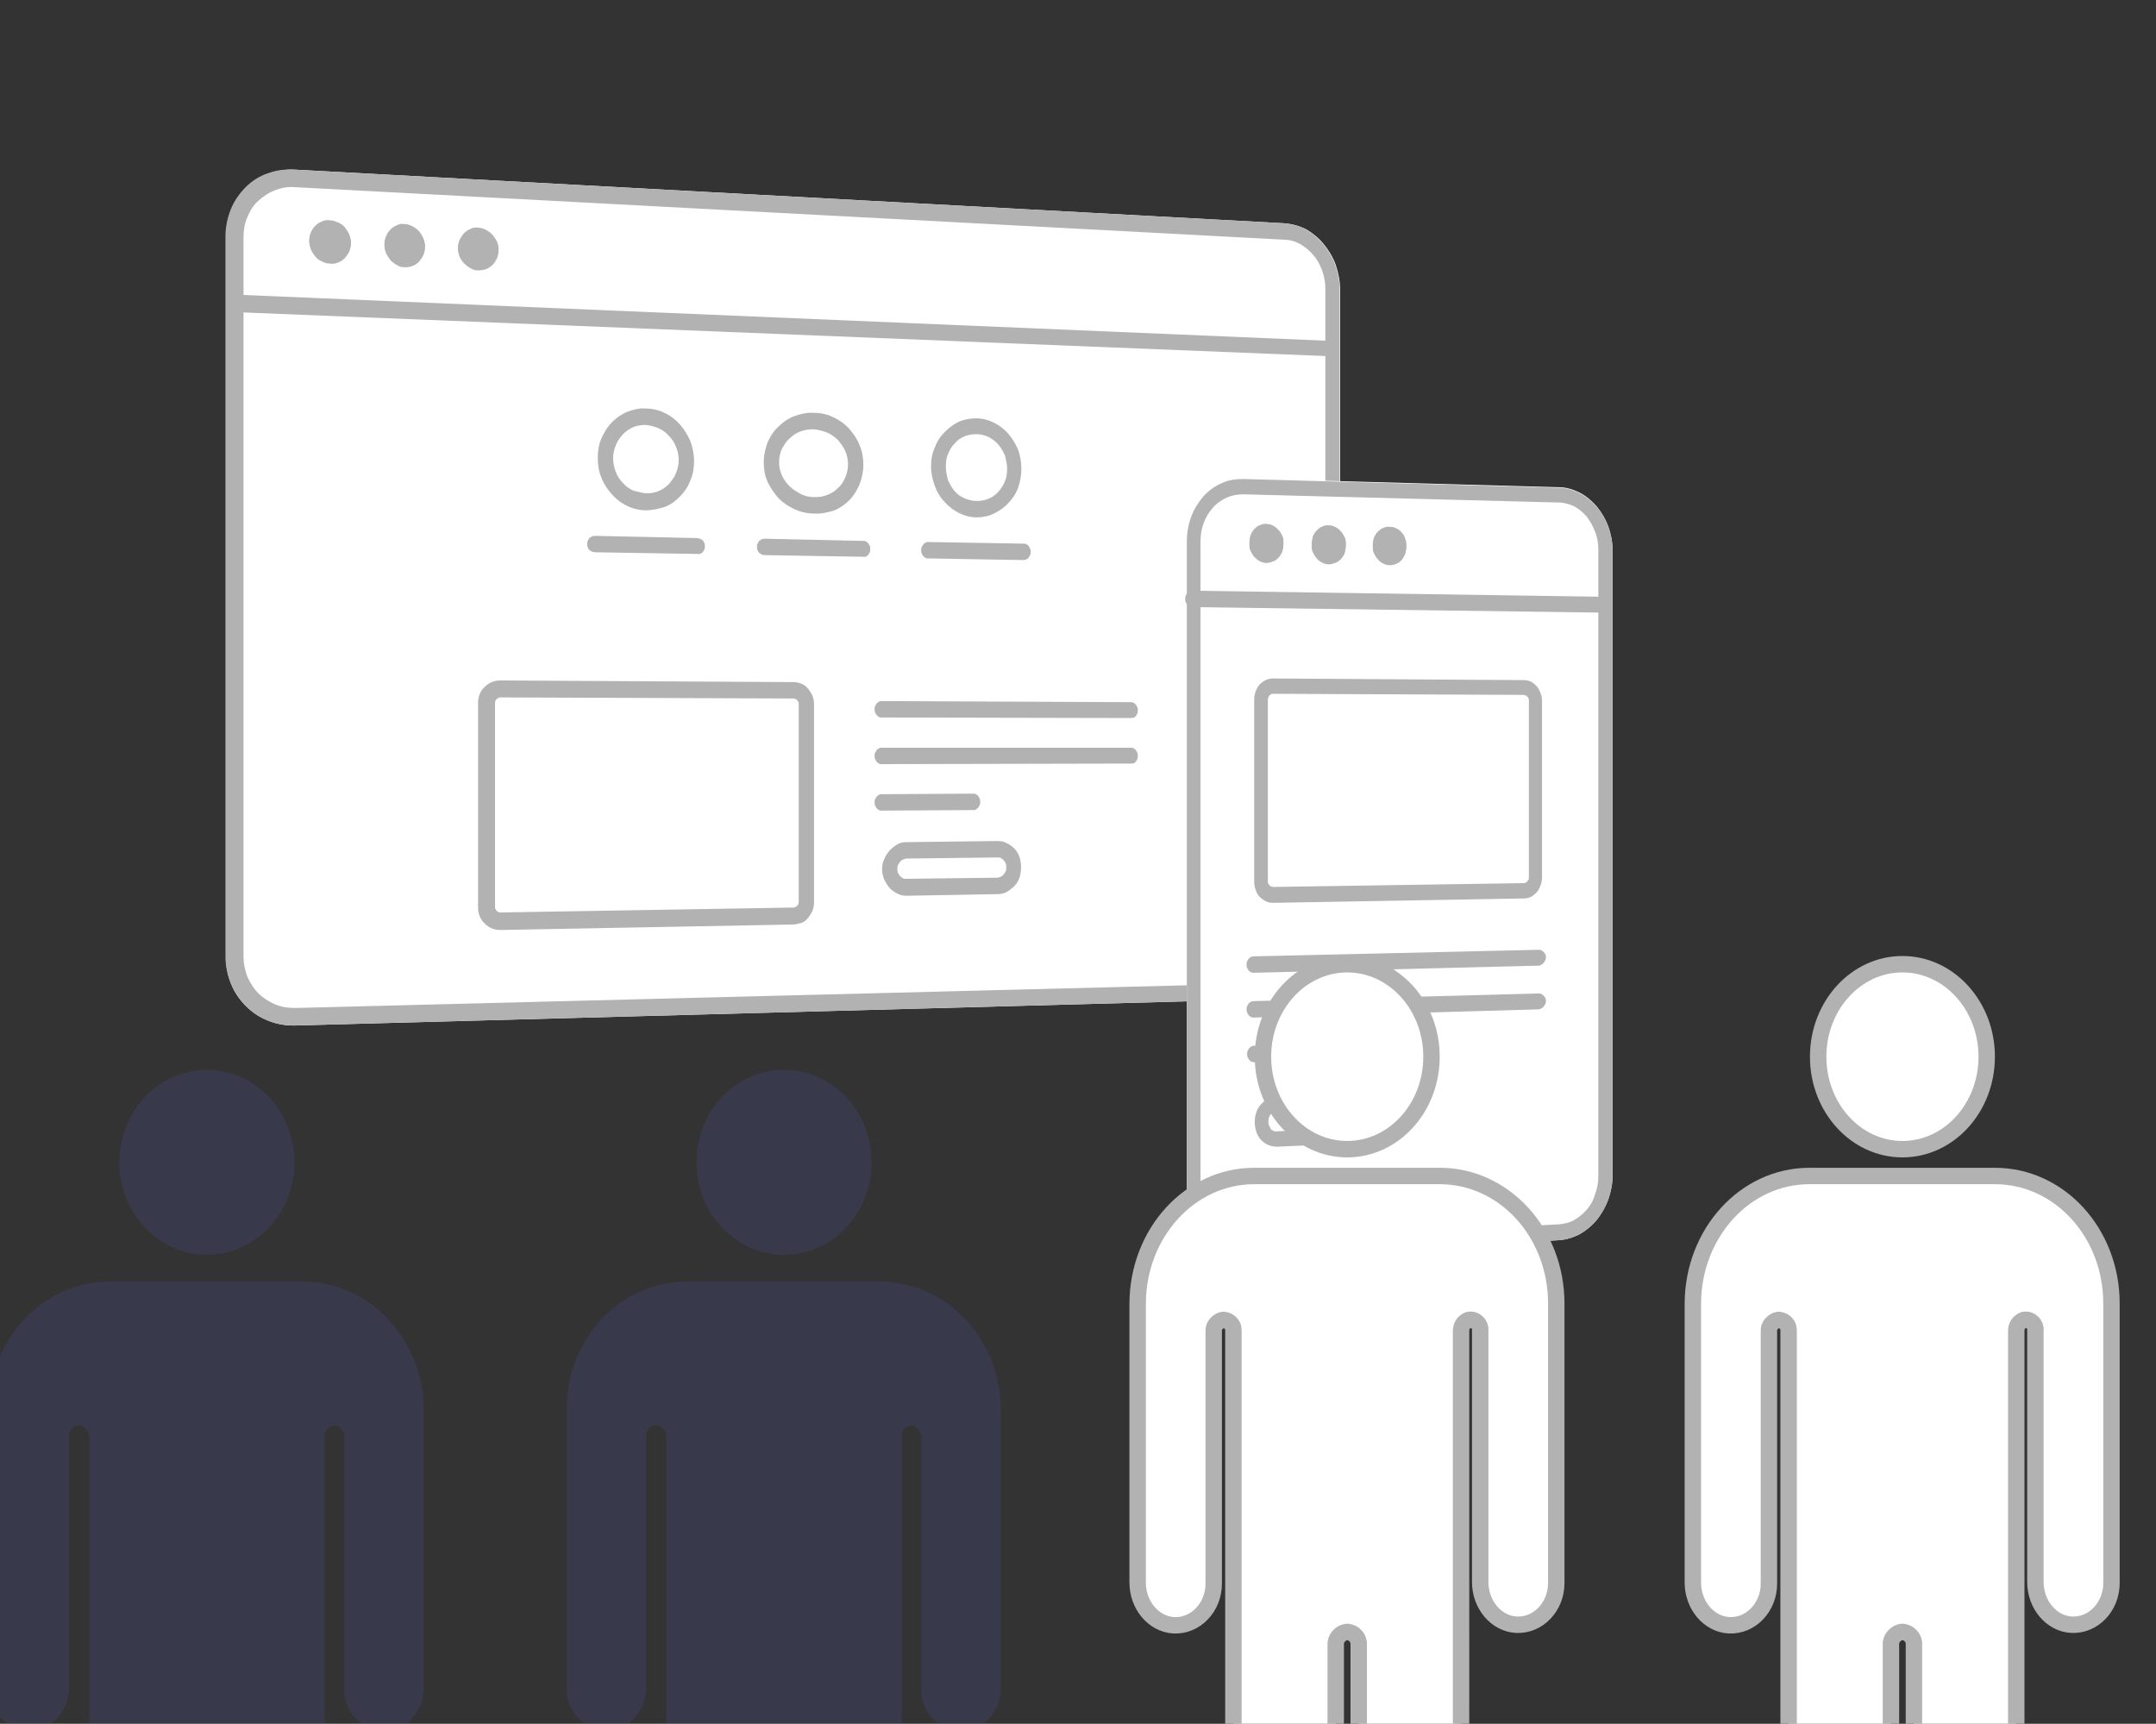
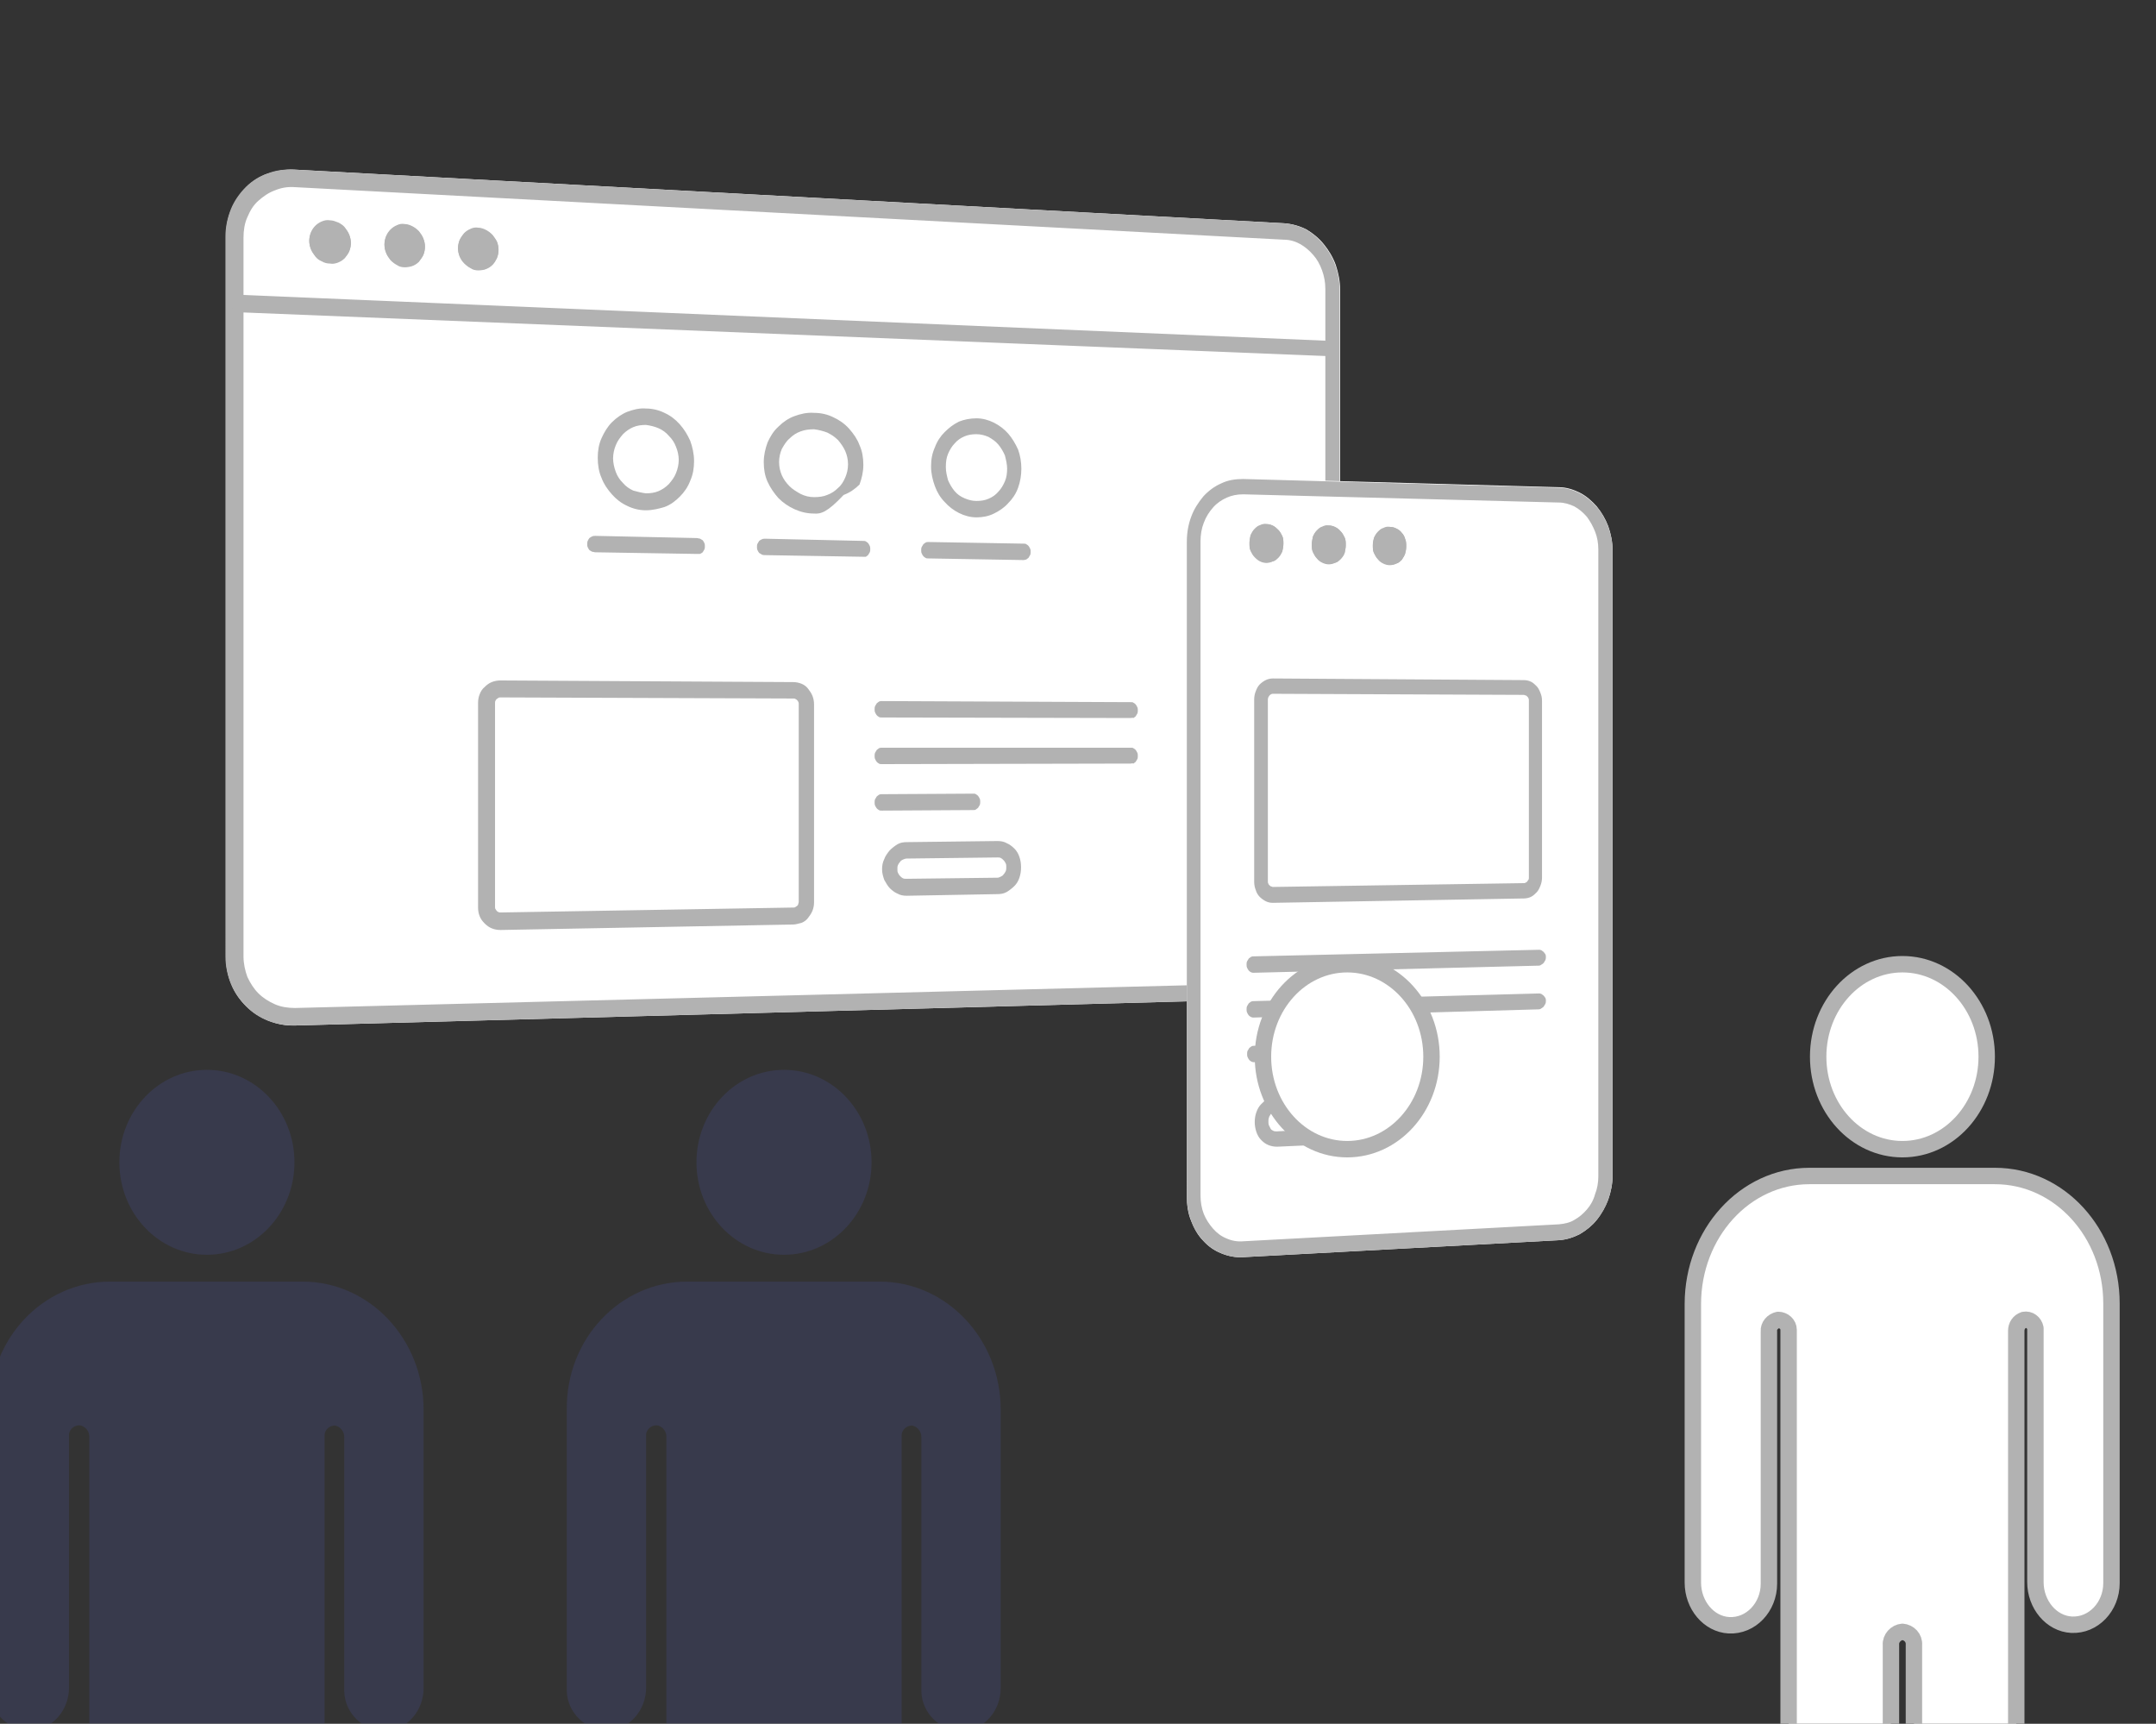
<svg xmlns="http://www.w3.org/2000/svg" xmlns:xlink="http://www.w3.org/1999/xlink" version="1.1" id="圖層_1" x="0px" y="0px" viewBox="0 0 394 315" style="enable-background:new 0 0 394 315;" xml:space="preserve">
  <rect x="0" y="0" width="394" height="315" fill="#333333" stroke="none" />
  <style type="text/css">
	.st0{opacity:0.18;clip-path:url(#SVGID_2_);}
	.st1{fill:#5058BB;}
	.st2{clip-path:url(#SVGID_2_);}
	.st3{fill:#FFFFFF;}
	.st4{fill:#B2B2B2;}
	.st5{fill:none;}
	.st6{fill:#FFFFFF;stroke:#B2B2B2;stroke-width:3;stroke-linecap:round;stroke-linejoin:round;}
</style>
  <g>
    <defs>
      <rect id="SVGID_1_" width="394" height="315" />
    </defs>
    <clipPath id="SVGID_2_">
      <use xlink:href="#SVGID_1_" style="overflow:visible;" />
    </clipPath>
    <g class="st0">
      <g id="Group_9124" transform="translate(105.312)">
        <path id="Path_28079" class="st1" d="M-85.2,234.2h35.2c12.2,0,22.1,10.5,22.1,23.4v50.9c0,4.1-3,7.6-6.9,7.8     c-4.1,0.1-7.5-3.2-7.6-7.2c0-0.1,0-0.2,0-0.4v-46.1c0-1-0.7-1.9-1.7-2.1c-1,0-1.9,0.8-1.9,1.8c0,0,0,0.1,0,0.1v135.8     c0.1,4.1-3.1,7.5-7.2,7.6h-4.9c-4.1-0.1-7.3-3.5-7.2-7.6v-78.3c0-1.3-1-2.3-2.2-2.4l0,0c-1.3,0-2.3,1.1-2.2,2.4v78.3     c0.1,4.1-3.1,7.5-7.2,7.6h-4.9c-4.1-0.1-7.3-3.5-7.2-7.6V262.5c0-0.9-0.6-1.7-1.5-2c-1-0.2-2,0.5-2.2,1.5c0,0.1,0,0.3,0,0.4v46     c0,4.1-3,7.6-6.9,7.8c-4.1,0.1-7.5-3.2-7.6-7.2c0-0.1,0-0.2,0-0.4v-51.1C-107.3,244.6-97.4,234.2-85.2,234.2z" />
        <ellipse id="Ellipse_893" class="st1" cx="-67.5" cy="212.4" rx="16" ry="16.9" />
      </g>
      <g id="Group_9125">
-         <path id="Path_28080" class="st1" d="M-85.2,234.2h35.2c12.2,0,22.1,10.5,22.1,23.4v50.9c0,4.1-3,7.6-6.9,7.8     c-4.1,0.1-7.5-3.2-7.6-7.2c0-0.1,0-0.2,0-0.4v-46.1c0-1-0.7-1.9-1.7-2.1c-1,0-1.9,0.8-1.9,1.8c0,0,0,0.1,0,0.1v135.8     c0.1,4.1-3.1,7.5-7.2,7.6h-4.9c-4.1-0.1-7.3-3.5-7.2-7.6v-78.3c0-1.3-1-2.3-2.2-2.4l0,0c-1.3,0-2.3,1.1-2.2,2.4v78.3     c0.1,4.1-3.1,7.5-7.2,7.6h-4.9c-4.1-0.1-7.3-3.5-7.2-7.6V262.5c0-0.9-0.6-1.7-1.5-2c-1-0.2-2,0.5-2.2,1.5c0,0.1,0,0.3,0,0.4v46     c0,4.1-3,7.6-6.9,7.8c-4.1,0.1-7.5-3.2-7.6-7.2c0-0.1,0-0.2,0-0.4v-51.1C-107.3,244.6-97.4,234.2-85.2,234.2z" />
        <ellipse id="Ellipse_894" class="st1" cx="-67.5" cy="212.4" rx="16" ry="16.9" />
      </g>
      <g id="Group_9126" transform="translate(210.775)">
        <path id="Path_28081" class="st1" d="M-85.2,234.2h35.2c12.2,0,22.1,10.5,22.1,23.4v50.9c0,4.1-3,7.6-6.9,7.8     c-4.1,0.1-7.5-3.2-7.6-7.2c0-0.1,0-0.2,0-0.4v-46.1c0-1-0.7-1.9-1.7-2.1c-1,0-1.9,0.8-1.9,1.8c0,0,0,0.1,0,0.1v135.8     c0.1,4.1-3.1,7.5-7.2,7.6h-4.9c-4.1-0.1-7.3-3.5-7.2-7.6v-78.3c0-1.3-1-2.3-2.2-2.4l0,0c-1.3,0-2.3,1.1-2.2,2.4v78.3     c0.1,4.1-3.1,7.5-7.2,7.6h-4.9c-4.1-0.1-7.3-3.5-7.2-7.6V262.5c0-0.9-0.6-1.7-1.5-2c-1-0.2-2,0.5-2.2,1.5c0,0.1,0,0.3,0,0.4v46     c0,4.1-3,7.6-6.9,7.8c-4.1,0.1-7.5-3.2-7.6-7.2c0-0.1,0-0.2,0-0.4v-51.1C-107.3,244.6-97.4,234.2-85.2,234.2z" />
        <ellipse id="Ellipse_895" class="st1" cx="-67.5" cy="212.4" rx="16" ry="16.9" />
      </g>
    </g>
    <g id="Group_9054" transform="translate(0 0)" class="st2">
      <g id="Rectangle_6330">
        <path class="st3" d="M53.9,31l180.8,9.8c1.4,0.1,2.8,0.5,4,1.1c1.2,0.7,2.3,1.6,3.2,2.7c0.9,1.1,1.7,2.4,2.2,3.8     c0.5,1.5,0.8,3,0.8,4.5v117.8c0,1.5-0.3,3.1-0.8,4.5c-0.5,1.4-1.2,2.6-2.2,3.7c-0.9,1.1-2,1.9-3.2,2.6c-1.2,0.6-2.6,1-4,1     l-180.8,4.9c-3.3,0.1-6.5-1.2-8.9-3.5c-1.2-1.2-2.1-2.5-2.7-4c-0.7-1.6-1-3.3-1-5V43.2c0-1.7,0.3-3.4,1-5c0.6-1.5,1.6-2.8,2.7-4     c1.1-1.1,2.5-2,4-2.5C50.6,31.2,52.2,30.9,53.9,31z" />
        <path class="st4" d="M234.6,179.6c1.1,0,2.1-0.3,3-0.8c0.9-0.5,1.7-1.1,2.4-1.9c0.7-0.8,1.3-1.8,1.6-2.8c0.4-1,0.6-2.2,0.6-3.4     V52.8c0-1.2-0.2-2.3-0.6-3.4c-0.4-1.1-0.9-2-1.6-2.8c-0.7-0.8-1.5-1.5-2.4-2c-0.9-0.5-1.9-0.8-3-0.8L53.9,34.2     c-1.3-0.1-2.5,0.1-3.7,0.6c-1.1,0.4-2.1,1.1-3,1.9c-0.9,0.8-1.5,1.8-2,3c-0.5,1.1-0.7,2.4-0.7,3.7v131.4c0,1.3,0.3,2.6,0.7,3.7     c0.5,1.1,1.2,2.2,2,3c0.9,0.9,1.9,1.5,3,2c1.1,0.5,2.4,0.7,3.7,0.7L234.6,179.6 M234.6,182.5l-180.8,4.9c-1.7,0-3.4-0.3-4.9-0.9     c-1.5-0.6-2.9-1.5-4-2.7c-1.1-1.1-2.1-2.5-2.7-4c-0.6-1.5-1-3.2-1-5V43.2c0-1.8,0.4-3.5,1-5c0.6-1.5,1.6-2.9,2.7-4     c1.1-1.1,2.5-2,4-2.5c1.5-0.6,3.2-0.8,4.9-0.7l180.8,9.8c1.4,0.1,2.8,0.5,4,1.1c1.2,0.7,2.3,1.6,3.2,2.7c0.9,1.1,1.7,2.4,2.2,3.8     c0.5,1.4,0.8,2.9,0.8,4.5v117.8c0,1.6-0.3,3.1-0.8,4.5c-0.5,1.4-1.3,2.7-2.2,3.7c-0.9,1.1-2,1.9-3.2,2.6     C237.4,182.1,236.1,182.4,234.6,182.5z" />
      </g>
      <g id="Line_853" transform="translate(0.773 23.464)">
        <path class="st5" d="M42.9,32l198.7,8.2" />
        <path class="st4" d="M241.6,41.6l-198.7-8c-0.2,0-0.4-0.1-0.6-0.2c-0.2-0.1-0.4-0.2-0.5-0.4c-0.1-0.2-0.3-0.3-0.3-0.5     c-0.1-0.2-0.1-0.4-0.1-0.6c0-0.2,0-0.4,0.1-0.6c0.1-0.2,0.2-0.4,0.3-0.5c0.1-0.1,0.3-0.3,0.5-0.3c0.2-0.1,0.4-0.1,0.6-0.1     l198.7,8.4c0.2,0,0.3,0.1,0.5,0.1c0.2,0.1,0.3,0.2,0.4,0.3c0.1,0.1,0.2,0.3,0.3,0.5c0.1,0.2,0.1,0.4,0.1,0.6s0,0.4-0.1,0.6     c-0.1,0.2-0.2,0.3-0.3,0.4c-0.1,0.1-0.3,0.2-0.4,0.3C241.9,41.6,241.7,41.6,241.6,41.6z" />
      </g>
      <g id="Group_9052" transform="translate(46.165 93.945)">
        <g id="Rectangle_6331">
          <path class="st5" d="M45.3,30.3l53.5,0.3c0.5,0,1,0.1,1.5,0.3c0.5,0.2,0.9,0.5,1.2,0.9c0.3,0.4,0.6,0.8,0.8,1.3      c0.2,0.5,0.3,1,0.3,1.6v36.1c0,0.5-0.1,1.1-0.3,1.6c-0.2,0.5-0.5,0.9-0.8,1.3c-0.3,0.4-0.7,0.7-1.2,0.9c-0.5,0.2-1,0.3-1.5,0.3      l-53.5,1c-0.5,0-1.1-0.1-1.6-0.3c-0.5-0.2-0.9-0.5-1.3-0.9c-0.4-0.4-0.7-0.8-0.9-1.3c-0.2-0.5-0.3-1.1-0.3-1.6V34.5      c0-0.6,0.1-1.1,0.3-1.6c0.2-0.5,0.5-0.9,0.9-1.3c0.4-0.4,0.8-0.7,1.3-0.9C44.2,30.4,44.8,30.3,45.3,30.3z" />
          <path class="st4" d="M98.8,71.9c0.1,0,0.3,0,0.4-0.1c0.1-0.1,0.2-0.1,0.3-0.2c0.1-0.1,0.2-0.2,0.2-0.3c0-0.1,0.1-0.3,0.1-0.4      V34.7c0-0.1,0-0.3-0.1-0.4c0-0.1-0.1-0.2-0.2-0.3c-0.1-0.1-0.2-0.2-0.3-0.2c-0.1-0.1-0.2-0.1-0.4-0.1l-53.5-0.2      c-0.1,0-0.3,0-0.4,0.1c-0.1,0.1-0.2,0.1-0.3,0.2c-0.1,0.1-0.2,0.2-0.2,0.3c-0.1,0.1-0.1,0.3-0.1,0.4v37.3c0,0.1,0,0.3,0.1,0.4      c0.1,0.1,0.1,0.2,0.2,0.3c0.1,0.1,0.2,0.2,0.3,0.2c0.1,0.1,0.3,0.1,0.4,0.1L98.8,71.9 M98.8,75l-53.5,1c-0.6,0-1.1-0.1-1.6-0.3      c-0.5-0.2-0.9-0.5-1.3-0.9c-0.4-0.4-0.7-0.8-0.9-1.3c-0.2-0.5-0.3-1-0.3-1.6V34.5c0-0.6,0.1-1.1,0.3-1.6c0.2-0.5,0.5-1,0.9-1.3      c0.4-0.4,0.8-0.7,1.3-0.9c0.5-0.2,1-0.3,1.6-0.3l53.5,0.3c0.5,0,1,0.1,1.5,0.3c0.5,0.2,0.9,0.5,1.2,0.9c0.3,0.4,0.6,0.8,0.8,1.3      c0.2,0.5,0.3,1,0.3,1.6v36.1c0,0.6-0.1,1.1-0.3,1.6c-0.2,0.5-0.5,0.9-0.8,1.3c-0.3,0.4-0.7,0.7-1.2,0.9      C99.8,74.8,99.3,75,98.8,75z" />
        </g>
        <g id="Rectangle_6333" transform="translate(73.729 29.445)">
          <path class="st5" d="M45.8,30.5l16.6-0.2c0.6,0,1.2,0.1,1.7,0.4c0.5,0.2,1,0.6,1.4,1c0.4,0.4,0.7,1,0.9,1.5      c0.2,0.6,0.3,1.2,0.3,1.9c0,0.6-0.1,1.3-0.3,1.9c-0.2,0.6-0.5,1.1-0.9,1.5c-0.4,0.4-0.9,0.8-1.4,1.1C63.6,39.9,63,40,62.4,40      l-16.6,0.3c-0.6,0-1.2-0.1-1.7-0.4c-0.5-0.2-1-0.6-1.4-1c-0.4-0.4-0.7-1-1-1.5c-0.2-0.6-0.4-1.2-0.4-1.9c0-0.6,0.1-1.3,0.4-1.9      c0.2-0.6,0.5-1.1,1-1.6c0.4-0.4,0.9-0.8,1.4-1.1C44.6,30.7,45.2,30.5,45.8,30.5z" />
          <path class="st4" d="M62.4,37c0.2,0,0.4-0.1,0.6-0.2c0.2-0.1,0.4-0.2,0.5-0.4c0.2-0.2,0.3-0.4,0.4-0.6c0.1-0.2,0.1-0.5,0.1-0.7      c0-0.3,0-0.5-0.1-0.7c-0.1-0.2-0.2-0.4-0.4-0.6c-0.2-0.2-0.3-0.3-0.5-0.4c-0.2-0.1-0.4-0.1-0.6-0.1l-16.6,0.2      c-0.2,0-0.5,0.1-0.7,0.2c-0.2,0.1-0.4,0.2-0.5,0.4c-0.2,0.2-0.3,0.4-0.4,0.6c-0.1,0.2-0.1,0.5-0.1,0.7c0,0.3,0,0.5,0.1,0.7      c0.1,0.2,0.2,0.4,0.4,0.6c0.2,0.2,0.3,0.3,0.5,0.4c0.2,0.1,0.4,0.1,0.7,0.1L62.4,37 M62.4,40l-16.6,0.3c-0.6,0-1.2-0.1-1.7-0.4      c-0.5-0.2-1-0.6-1.4-1c-0.4-0.4-0.7-1-1-1.5c-0.2-0.6-0.4-1.2-0.4-1.9c0-0.7,0.1-1.3,0.4-1.9c0.2-0.6,0.6-1.1,1-1.6      c0.4-0.4,0.9-0.8,1.4-1.1c0.5-0.3,1.1-0.4,1.7-0.4l16.6-0.2c0.6,0,1.2,0.1,1.7,0.4c0.5,0.2,1,0.6,1.4,1c0.4,0.4,0.7,0.9,0.9,1.5      c0.2,0.6,0.3,1.2,0.3,1.9c0,0.7-0.1,1.3-0.3,1.9c-0.2,0.6-0.5,1.1-0.9,1.5c-0.4,0.4-0.9,0.8-1.4,1.1C63.6,39.9,63,40,62.4,40z" />
        </g>
        <g id="Group_9048" transform="translate(72.266 3.767)">
          <g id="Line_847">
            <path class="st5" d="M42.7,31.8L88.2,32" />
            <path class="st4" d="M88.2,33.5l-45.5-0.1c-0.2,0-0.4,0-0.5-0.1c-0.2-0.1-0.3-0.2-0.4-0.3c-0.1-0.1-0.2-0.3-0.3-0.5       c-0.1-0.2-0.1-0.4-0.1-0.6c0-0.2,0-0.4,0.1-0.6c0.1-0.2,0.2-0.3,0.3-0.5c0.1-0.1,0.3-0.2,0.4-0.3c0.2-0.1,0.4-0.1,0.5-0.1       l45.5,0.2c0.2,0,0.4,0,0.5,0.1c0.2,0.1,0.3,0.2,0.4,0.3c0.1,0.1,0.2,0.3,0.3,0.5c0.1,0.2,0.1,0.4,0.1,0.6s0,0.4-0.1,0.6       c-0.1,0.2-0.2,0.3-0.3,0.5c-0.1,0.1-0.3,0.2-0.4,0.3C88.5,33.4,88.4,33.5,88.2,33.5z" />
          </g>
          <g id="Line_848" transform="translate(0 8.522)">
            <path class="st5" d="M42.7,31.9l45.5-0.1" />
            <path class="st4" d="M88.2,33.3l-45.5,0.1c-0.2,0-0.4,0-0.5-0.1c-0.2-0.1-0.3-0.2-0.4-0.3c-0.1-0.1-0.2-0.3-0.3-0.5       c-0.1-0.2-0.1-0.4-0.1-0.6s0-0.4,0.1-0.6c0.1-0.2,0.2-0.3,0.3-0.5c0.1-0.1,0.3-0.2,0.4-0.3c0.2-0.1,0.4-0.1,0.5-0.1l45.5,0       c0.2,0,0.4,0,0.5,0.1c0.2,0.1,0.3,0.2,0.4,0.3c0.1,0.1,0.2,0.3,0.3,0.5c0.1,0.2,0.1,0.4,0.1,0.6c0,0.2,0,0.4-0.1,0.6       c-0.1,0.2-0.2,0.3-0.3,0.5c-0.1,0.1-0.3,0.2-0.4,0.3C88.5,33.2,88.4,33.3,88.2,33.3z" />
          </g>
          <g id="Line_849" transform="translate(0 17.018)">
            <path class="st5" d="M42.7,31.9l16.7-0.1" />
            <path class="st4" d="M59.4,33.3l-16.7,0.1c-0.2,0-0.4,0-0.5-0.1c-0.2-0.1-0.3-0.2-0.4-0.3c-0.1-0.1-0.2-0.3-0.3-0.5       c-0.1-0.2-0.1-0.4-0.1-0.6c0-0.2,0-0.4,0.1-0.6c0.1-0.2,0.2-0.3,0.3-0.5c0.1-0.1,0.3-0.2,0.4-0.3c0.2-0.1,0.4-0.1,0.5-0.1       l16.7-0.1c0.2,0,0.4,0,0.5,0.1c0.2,0.1,0.3,0.2,0.4,0.3c0.1,0.1,0.2,0.3,0.3,0.5c0.1,0.2,0.1,0.4,0.1,0.6c0,0.2,0,0.4-0.1,0.6       c-0.1,0.2-0.2,0.3-0.3,0.5c-0.1,0.1-0.3,0.2-0.4,0.3C59.8,33.3,59.6,33.3,59.4,33.3z" />
          </g>
        </g>
      </g>
      <g id="Group_9049" transform="translate(66.013 43.851)">
        <g id="Ellipse_885" transform="translate(1.824)">
          <path class="st3" d="M50.2,30.6c1.2,0,2.4,0.3,3.4,0.8c1.1,0.5,2,1.2,2.8,2.1c0.8,0.9,1.4,1.9,1.9,3c0.5,1.2,0.7,2.4,0.7,3.6      c0,1.2-0.2,2.5-0.7,3.6c-0.4,1.1-1.1,2.1-1.9,2.9c-0.8,0.8-1.7,1.5-2.8,1.9c-1.1,0.5-2.3,0.7-3.4,0.7c-1.2,0-2.4-0.3-3.4-0.8      c-1.1-0.5-2-1.2-2.8-2.1c-0.8-0.9-1.5-1.9-1.9-3c-0.5-1.2-0.7-2.4-0.7-3.7c0-1.2,0.2-2.5,0.7-3.6c0.4-1.1,1.1-2.1,1.9-2.9      c0.8-0.8,1.8-1.5,2.8-1.9C47.8,30.8,49,30.6,50.2,30.6z" />
          <path class="st4" d="M50.2,46.3c0.8,0,1.6-0.1,2.3-0.4c0.7-0.3,1.3-0.7,1.9-1.3c0.5-0.6,1-1.2,1.3-2c0.3-0.7,0.5-1.6,0.5-2.4      s-0.2-1.7-0.5-2.4c-0.3-0.8-0.7-1.4-1.3-2c-0.5-0.6-1.2-1.1-1.9-1.4c-0.7-0.3-1.5-0.5-2.3-0.6c-0.8,0-1.6,0.1-2.3,0.4      c-0.7,0.3-1.3,0.7-1.9,1.3c-0.5,0.6-1,1.2-1.3,2c-0.3,0.7-0.5,1.6-0.5,2.4s0.2,1.7,0.5,2.5c0.3,0.8,0.7,1.4,1.3,2      c0.5,0.6,1.2,1.1,1.9,1.4C48.6,46,49.4,46.2,50.2,46.3 M50.2,49.4c-1.2,0-2.4-0.3-3.4-0.8c-1.1-0.5-2-1.2-2.8-2.1      c-0.8-0.9-1.5-1.9-1.9-3c-0.5-1.1-0.7-2.4-0.7-3.7s0.2-2.5,0.7-3.6c0.5-1.1,1.1-2.1,1.9-2.9c0.8-0.8,1.8-1.5,2.8-1.9      c1.1-0.4,2.2-0.7,3.4-0.6c1.2,0,2.4,0.3,3.4,0.8c1.1,0.5,2,1.2,2.8,2.1c0.8,0.9,1.4,1.9,1.9,3c0.4,1.1,0.7,2.4,0.7,3.7      s-0.2,2.5-0.7,3.6c-0.4,1.1-1.1,2.1-1.9,2.9c-0.8,0.8-1.7,1.5-2.8,1.9C52.6,49.1,51.4,49.4,50.2,49.4z" />
        </g>
        <g id="Line_854" transform="translate(0 23.573)">
          <path class="st5" d="M42.8,31.9l18.5,0.4" />
          <path class="st4" d="M61.3,33.8l-18.5-0.3c-0.2,0-0.4-0.1-0.6-0.1c-0.2-0.1-0.3-0.2-0.5-0.3c-0.1-0.1-0.2-0.3-0.3-0.5      c-0.1-0.2-0.1-0.4-0.1-0.6s0-0.4,0.1-0.6c0.1-0.2,0.2-0.4,0.3-0.5c0.1-0.1,0.3-0.2,0.5-0.3c0.2-0.1,0.4-0.1,0.6-0.1l18.5,0.4      c0.2,0,0.4,0.1,0.6,0.1c0.2,0.1,0.3,0.2,0.5,0.3c0.1,0.1,0.2,0.3,0.3,0.5c0.1,0.2,0.1,0.4,0.1,0.6s0,0.4-0.1,0.6      c-0.1,0.2-0.2,0.3-0.3,0.5c-0.1,0.1-0.3,0.2-0.5,0.3C61.7,33.8,61.5,33.8,61.3,33.8z" />
        </g>
      </g>
      <g id="Group_9050" transform="translate(97.035 44.845)">
        <g id="Ellipse_885-2" transform="translate(1.239)">
          <path class="st3" d="M50.5,30.6c1.2,0,2.4,0.3,3.5,0.8c1.1,0.5,2.1,1.2,2.9,2.1c0.8,0.9,1.5,1.9,1.9,3c0.5,1.1,0.7,2.4,0.7,3.6      c0,1.2-0.2,2.4-0.7,3.6c-0.5,1.1-1.1,2-1.9,2.9c-1.7,1.7-4,2.6-6.4,2.5c-1.2,0-2.4-0.3-3.6-0.8c-1.1-0.5-2.1-1.2-2.9-2      c-0.8-0.9-1.5-1.9-2-3c-0.5-1.1-0.7-2.4-0.7-3.6c0-1.2,0.2-2.5,0.7-3.6c0.5-1.1,1.1-2.1,2-2.9C45.7,31.4,48,30.5,50.5,30.6z" />
-           <path class="st4" d="M50.5,46c0.9,0,1.7-0.1,2.4-0.4c0.8-0.3,1.4-0.7,2-1.3c0.6-0.5,1-1.2,1.3-1.9c0.3-0.7,0.5-1.5,0.5-2.4      s-0.2-1.7-0.5-2.4c-0.3-0.7-0.8-1.4-1.3-2c-0.6-0.6-1.2-1-2-1.4c-0.8-0.3-1.6-0.5-2.4-0.6c-0.9,0-1.7,0.1-2.5,0.4      c-0.8,0.3-1.4,0.7-2,1.3c-0.6,0.5-1,1.2-1.4,1.9c-0.3,0.7-0.5,1.5-0.5,2.4c0,0.9,0.2,1.7,0.5,2.4c0.3,0.7,0.8,1.4,1.4,2      c0.6,0.6,1.3,1,2,1.4C48.8,45.8,49.6,46,50.5,46 M50.5,49c-1.3,0-2.5-0.3-3.6-0.8c-1.1-0.5-2.1-1.2-2.9-2c-0.8-0.9-1.5-1.9-2-3      c-0.5-1.1-0.7-2.3-0.7-3.6c0-1.3,0.3-2.5,0.7-3.6c0.5-1.1,1.1-2.1,2-2.9c0.8-0.8,1.8-1.5,2.9-1.9c1.1-0.4,2.3-0.7,3.6-0.6      c1.3,0,2.5,0.3,3.5,0.8c1.1,0.5,2.1,1.2,2.9,2.1c0.8,0.9,1.5,1.9,1.9,3c0.5,1.1,0.7,2.3,0.7,3.6s-0.3,2.5-0.7,3.6      c-0.5,1.1-1.1,2.1-1.9,2.9c-0.8,0.8-1.8,1.5-2.9,1.9C52.9,48.8,51.7,49.1,50.5,49z" />
+           <path class="st4" d="M50.5,46c0.9,0,1.7-0.1,2.4-0.4c0.8-0.3,1.4-0.7,2-1.3c0.6-0.5,1-1.2,1.3-1.9c0.3-0.7,0.5-1.5,0.5-2.4      s-0.2-1.7-0.5-2.4c-0.3-0.7-0.8-1.4-1.3-2c-0.6-0.6-1.2-1-2-1.4c-0.8-0.3-1.6-0.5-2.4-0.6c-0.9,0-1.7,0.1-2.5,0.4      c-0.8,0.3-1.4,0.7-2,1.3c-0.6,0.5-1,1.2-1.4,1.9c-0.3,0.7-0.5,1.5-0.5,2.4c0,0.9,0.2,1.7,0.5,2.4c0.3,0.7,0.8,1.4,1.4,2      c0.6,0.6,1.3,1,2,1.4C48.8,45.8,49.6,46,50.5,46 M50.5,49c-1.3,0-2.5-0.3-3.6-0.8c-1.1-0.5-2.1-1.2-2.9-2c-0.8-0.9-1.5-1.9-2-3      c-0.5-1.1-0.7-2.3-0.7-3.6c0-1.3,0.3-2.5,0.7-3.6c0.5-1.1,1.1-2.1,2-2.9c0.8-0.8,1.8-1.5,2.9-1.9c1.1-0.4,2.3-0.7,3.6-0.6      c1.3,0,2.5,0.3,3.5,0.8c1.1,0.5,2.1,1.2,2.9,2.1c0.8,0.9,1.5,1.9,1.9,3c0.5,1.1,0.7,2.3,0.7,3.6s-0.3,2.5-0.7,3.6      c-0.8,0.8-1.8,1.5-2.9,1.9C52.9,48.8,51.7,49.1,50.5,49z" />
        </g>
        <g id="Line_854-2" transform="translate(0 23.199)">
          <path class="st5" d="M42.7,31.9l17.9,0.3" />
          <path class="st4" d="M60.7,33.7l-17.9-0.3c-0.2,0-0.4,0-0.6-0.1c-0.2-0.1-0.3-0.2-0.5-0.3c-0.1-0.1-0.2-0.3-0.3-0.5      c-0.1-0.2-0.1-0.4-0.1-0.6c0-0.2,0-0.4,0.1-0.6c0.1-0.2,0.2-0.3,0.3-0.5c0.1-0.1,0.3-0.2,0.5-0.3c0.2-0.1,0.4-0.1,0.6-0.1      l17.9,0.4c0.2,0,0.4,0,0.5,0.1c0.2,0.1,0.3,0.2,0.4,0.3c0.1,0.1,0.2,0.3,0.3,0.5c0.1,0.2,0.1,0.4,0.1,0.6s0,0.4-0.1,0.6      c-0.1,0.2-0.2,0.3-0.3,0.5c-0.1,0.1-0.3,0.2-0.4,0.3C61,33.7,60.9,33.7,60.7,33.7z" />
        </g>
      </g>
      <g id="Group_9051" transform="translate(127.045 45.844)">
        <g id="Ellipse_885-3" transform="translate(1.803 0)">
          <path class="st3" d="M49.6,30.6c1.1,0,2.2,0.3,3.2,0.8c1,0.5,1.9,1.2,2.6,2c0.8,0.9,1.4,1.9,1.8,2.9c0.4,1.1,0.6,2.3,0.6,3.5      c0,1.2-0.2,2.4-0.6,3.5c-0.4,1-1,2-1.8,2.8c-0.7,0.8-1.6,1.4-2.6,1.9c-1,0.4-2.1,0.7-3.2,0.6c-1.1,0-2.2-0.3-3.2-0.8      c-1-0.5-1.9-1.2-2.6-2c-0.8-0.9-1.4-1.9-1.8-2.9c-0.4-1.1-0.7-2.3-0.7-3.6c0-1.2,0.2-2.4,0.7-3.5c0.4-1.1,1-2,1.8-2.8      c0.7-0.8,1.6-1.4,2.6-1.9C47.4,30.8,48.5,30.6,49.6,30.6z" />
          <path class="st4" d="M49.6,45.7c0.8,0,1.5-0.1,2.2-0.4c0.7-0.3,1.3-0.7,1.8-1.3c0.5-0.5,0.9-1.2,1.2-1.9      c0.3-0.7,0.4-1.5,0.4-2.3s-0.2-1.6-0.4-2.4c-0.3-0.7-0.7-1.4-1.2-2c-0.5-0.6-1.1-1-1.8-1.4c-0.7-0.3-1.4-0.5-2.2-0.5      c-0.8,0-1.5,0.1-2.2,0.4c-0.7,0.3-1.3,0.7-1.8,1.3c-0.5,0.5-0.9,1.2-1.2,1.9c-0.3,0.7-0.4,1.5-0.4,2.4s0.2,1.6,0.4,2.4      c0.3,0.7,0.7,1.4,1.2,2c0.5,0.6,1.1,1,1.8,1.3C48.1,45.5,48.8,45.7,49.6,45.7 M49.6,48.7c-1.1,0-2.2-0.3-3.2-0.8      c-1-0.5-1.9-1.2-2.6-2c-0.8-0.8-1.4-1.8-1.8-2.9c-0.4-1.1-0.7-2.3-0.7-3.6s0.2-2.4,0.7-3.5c0.4-1.1,1-2,1.8-2.8      c0.8-0.8,1.6-1.4,2.6-1.9c1-0.4,2.1-0.6,3.2-0.6c1.1,0,2.2,0.3,3.2,0.8c1,0.5,1.9,1.2,2.6,2c0.7,0.8,1.3,1.8,1.8,2.9      c0.4,1.1,0.6,2.3,0.6,3.5c0,1.2-0.2,2.4-0.6,3.5c-0.4,1.1-1,2-1.8,2.8c-0.7,0.8-1.6,1.4-2.6,1.9C51.8,48.5,50.7,48.7,49.6,48.7z      " />
        </g>
        <g id="Line_854-3" transform="translate(0 22.801)">
          <path class="st5" d="M42.7,31.9L60,32.2" />
          <path class="st4" d="M60,33.7l-17.4-0.3c-0.2,0-0.4,0-0.5-0.1c-0.2-0.1-0.3-0.2-0.4-0.3c-0.1-0.1-0.2-0.3-0.3-0.5      c-0.1-0.2-0.1-0.4-0.1-0.6c0-0.2,0-0.4,0.1-0.6c0.1-0.2,0.2-0.3,0.3-0.5c0.1-0.1,0.3-0.2,0.4-0.3c0.2-0.1,0.3-0.1,0.5-0.1      L60,30.7c0.2,0,0.4,0,0.5,0.1c0.2,0.1,0.3,0.2,0.4,0.3c0.1,0.1,0.2,0.3,0.3,0.5c0.1,0.2,0.1,0.4,0.1,0.6s0,0.4-0.1,0.6      c-0.1,0.2-0.2,0.3-0.3,0.5c-0.1,0.1-0.3,0.2-0.4,0.3C60.4,33.6,60.2,33.7,60,33.7z" />
        </g>
      </g>
      <g id="Ellipse_886" transform="translate(15.219 9.861)">
        <path class="st4" d="M45.1,30.5c0.5,0,1,0.2,1.5,0.4c0.4,0.2,0.9,0.5,1.2,0.9c0.3,0.4,0.6,0.8,0.8,1.3c0.2,0.5,0.3,1,0.3,1.5     c0,0.5-0.1,1-0.3,1.5c-0.2,0.4-0.5,0.8-0.8,1.2c-0.3,0.3-0.7,0.6-1.2,0.8c-0.5,0.2-1,0.3-1.5,0.2c-0.5,0-1-0.1-1.5-0.4     c-0.5-0.2-0.9-0.5-1.2-0.9c-0.3-0.4-0.6-0.8-0.8-1.3c-0.2-0.5-0.3-1-0.3-1.5c0-0.5,0.1-1,0.3-1.5c0.2-0.4,0.5-0.9,0.8-1.2     c0.3-0.3,0.8-0.6,1.2-0.8C44.1,30.6,44.6,30.5,45.1,30.5z" />
        <path class="st4" d="M45.1,35c0.1,0,0.2,0,0.3,0c0.1,0,0.1-0.1,0.2-0.1c0.1-0.1,0.1-0.1,0.1-0.2c0-0.1,0.1-0.2,0.1-0.3     s0-0.2-0.1-0.3c0-0.1-0.1-0.2-0.1-0.2c-0.1-0.1-0.1-0.1-0.2-0.2c-0.1,0-0.2-0.1-0.3-0.1c-0.1,0-0.2,0-0.3,0     c-0.1,0-0.1,0.1-0.2,0.1c-0.1,0.1-0.1,0.1-0.1,0.2c0,0.1-0.1,0.2-0.1,0.3s0,0.2,0.1,0.3s0.1,0.2,0.1,0.2c0.1,0.1,0.1,0.1,0.2,0.2     C44.9,35,45,35,45.1,35 M45.1,38.2c-0.5,0-1-0.2-1.5-0.4c-0.5-0.2-0.9-0.5-1.2-0.9c-0.3-0.4-0.6-0.8-0.8-1.3     c-0.2-0.5-0.3-1-0.3-1.5s0.1-1,0.3-1.5c0.2-0.5,0.5-0.9,0.8-1.2c0.3-0.3,0.7-0.6,1.2-0.8c0.5-0.2,0.9-0.3,1.5-0.2     c0.5,0,1,0.2,1.5,0.4c0.4,0.2,0.9,0.5,1.2,0.9c0.3,0.4,0.6,0.8,0.8,1.3c0.2,0.5,0.3,1,0.3,1.5c0,0.5-0.1,1-0.3,1.5     c-0.2,0.5-0.5,0.9-0.8,1.2c-0.3,0.3-0.7,0.6-1.2,0.8C46.1,38.2,45.6,38.3,45.1,38.2z" />
      </g>
      <g id="Ellipse_887" transform="translate(28.959 10.541)">
        <path class="st4" d="M45,30.5c0.5,0,1,0.2,1.4,0.4c0.4,0.2,0.8,0.5,1.2,0.9c0.3,0.4,0.6,0.8,0.8,1.3c0.2,0.5,0.3,1,0.3,1.5     c0,0.5-0.1,1-0.3,1.5c-0.2,0.4-0.5,0.8-0.8,1.2c-0.7,0.7-1.6,1-2.6,1c-0.5,0-1-0.1-1.4-0.4c-0.4-0.2-0.8-0.5-1.2-0.9     c-0.3-0.4-0.6-0.8-0.8-1.3c-0.2-0.5-0.3-1-0.3-1.5c0-0.5,0.1-1,0.3-1.5c0.2-0.4,0.5-0.8,0.8-1.2C43.1,30.8,44,30.4,45,30.5     L45,30.5z" />
        <path class="st4" d="M45,35c0.1,0,0.2,0,0.2,0c0.1,0,0.1-0.1,0.2-0.1s0.1-0.1,0.1-0.2c0-0.1,0.1-0.2,0.1-0.3c0-0.1,0-0.2-0.1-0.3     c0-0.1-0.1-0.2-0.1-0.2c-0.1-0.1-0.1-0.1-0.2-0.2c-0.1,0-0.2-0.1-0.2-0.1c-0.1,0-0.2,0-0.3,0c-0.1,0-0.1,0.1-0.2,0.1     c-0.1,0.1-0.1,0.1-0.1,0.2s-0.1,0.2-0.1,0.3s0,0.2,0.1,0.3s0.1,0.2,0.1,0.2c0.1,0.1,0.1,0.1,0.2,0.2C44.8,35,44.9,35,45,35      M45,38.2c-0.5,0-1-0.2-1.4-0.4c-0.4-0.2-0.8-0.5-1.2-0.9c-0.3-0.4-0.6-0.8-0.8-1.3c-0.2-0.5-0.3-1-0.3-1.5c0-0.5,0.1-1,0.3-1.5     c0.2-0.5,0.5-0.9,0.8-1.2c0.3-0.3,0.7-0.6,1.2-0.8c0.4-0.2,0.9-0.3,1.4-0.2c0.5,0,1,0.2,1.4,0.4c0.4,0.2,0.8,0.5,1.2,0.9     c0.3,0.4,0.6,0.8,0.8,1.3c0.2,0.5,0.3,1,0.3,1.5s-0.1,1-0.3,1.5c-0.2,0.4-0.5,0.8-0.8,1.2c-0.3,0.3-0.7,0.6-1.2,0.8     C46,38.1,45.5,38.2,45,38.2z" />
      </g>
      <g id="Ellipse_888" transform="translate(42.504 11.211)">
        <path class="st4" d="M44.9,30.5c0.5,0,1,0.2,1.4,0.4c0.4,0.2,0.8,0.5,1.2,0.9c0.3,0.4,0.6,0.8,0.8,1.2c0.2,0.5,0.3,1,0.3,1.5     c0,0.5-0.1,1-0.3,1.5c-0.2,0.4-0.4,0.8-0.8,1.2c-0.7,0.7-1.6,1-2.6,1c-0.5,0-1-0.1-1.4-0.4c-0.4-0.2-0.8-0.5-1.2-0.9     c-0.7-0.7-1.1-1.7-1.1-2.7c0-0.5,0.1-1,0.3-1.5c0.2-0.4,0.4-0.8,0.8-1.2C43,30.8,44,30.4,44.9,30.5z" />
        <path class="st4" d="M44.9,35c0.1,0,0.2,0,0.2,0c0.1,0,0.1-0.1,0.2-0.1s0.1-0.1,0.1-0.2c0-0.1,0-0.2,0-0.3s0-0.2,0-0.3     c0-0.1-0.1-0.2-0.1-0.2c-0.1-0.1-0.1-0.1-0.2-0.2c-0.1,0-0.2-0.1-0.2-0.1c-0.1,0-0.2,0-0.2,0c-0.1,0-0.1,0.1-0.2,0.1     c-0.1,0.1-0.1,0.1-0.1,0.2c0,0.1,0,0.2,0,0.3s0,0.2,0,0.3c0,0.1,0.1,0.2,0.1,0.2c0.1,0.1,0.1,0.1,0.2,0.2     C44.8,34.9,44.9,35,44.9,35 M44.9,38.1c-0.5,0-1-0.2-1.4-0.4c-0.4-0.2-0.8-0.5-1.2-0.9c-0.3-0.4-0.6-0.8-0.8-1.2     c-0.2-0.5-0.3-1-0.3-1.5s0.1-1,0.3-1.5c0.2-0.4,0.5-0.8,0.8-1.2c0.3-0.3,0.7-0.6,1.2-0.8c0.4-0.2,0.9-0.3,1.4-0.2     c0.5,0,1,0.2,1.4,0.4c0.4,0.2,0.8,0.5,1.2,0.9c0.3,0.4,0.6,0.8,0.8,1.2c0.2,0.5,0.3,1,0.3,1.5s-0.1,1-0.3,1.5     c-0.2,0.4-0.5,0.8-0.8,1.2c-0.3,0.3-0.7,0.6-1.2,0.8C45.9,38.1,45.5,38.1,44.9,38.1z" />
      </g>
    </g>
    <g id="Group_9055" transform="translate(175.294 56.831)" class="st2">
      <g id="Rectangle_6330-2" transform="translate(0.195)">
        <path class="st3" d="M51.7,30.6l57.7,1.6c1.3,0,2.6,0.4,3.8,1c1.2,0.6,2.2,1.5,3.1,2.5c0.9,1.1,1.6,2.3,2.1,3.6     c0.5,1.4,0.8,2.9,0.8,4.4V158c0,1.5-0.3,3-0.8,4.4c-0.5,1.3-1.2,2.6-2.1,3.7c-0.8,1-1.9,1.9-3.1,2.6c-1.2,0.6-2.4,1-3.8,1.1     l-57.7,3.1c-1.4,0.1-2.8-0.2-4-0.7c-1.3-0.5-2.4-1.3-3.3-2.3c-1-1-1.7-2.3-2.2-3.6c-0.6-1.4-0.8-3-0.8-4.5V42.1     c0-1.6,0.3-3.1,0.8-4.5c0.5-1.4,1.3-2.6,2.2-3.7c0.9-1,2.1-1.9,3.3-2.4C48.9,30.8,50.3,30.6,51.7,30.6z" />
        <path class="st4" d="M109.4,166.9c1-0.1,2-0.3,2.8-0.8c0.9-0.5,1.6-1.1,2.3-1.9c0.7-0.8,1.2-1.7,1.5-2.8c0.4-1,0.6-2.1,0.6-3.3     V43.6c0-1.2-0.2-2.3-0.6-3.3c-0.4-1-0.9-1.9-1.5-2.7c-0.7-0.8-1.4-1.4-2.3-1.9c-0.9-0.4-1.8-0.7-2.8-0.7l-57.7-1.5     c-1.1,0-2.1,0.2-3,0.6c-0.9,0.4-1.8,1-2.5,1.8c-0.7,0.8-1.3,1.7-1.7,2.8c-0.4,1-0.6,2.2-0.6,3.4v119.5c0,1.2,0.2,2.4,0.6,3.4     c0.4,1,1,1.9,1.7,2.7c0.7,0.8,1.5,1.4,2.5,1.8c0.9,0.4,2,0.6,3,0.5L109.4,166.9 M109.4,169.8l-57.7,3.1c-1.4,0.1-2.8-0.2-4-0.7     c-1.2-0.5-2.4-1.3-3.3-2.3c-0.9-1-1.7-2.2-2.2-3.6c-0.5-1.4-0.8-2.9-0.8-4.5V42.1c0-1.6,0.3-3.2,0.8-4.5c0.5-1.4,1.3-2.6,2.2-3.7     c0.9-1,2.1-1.9,3.3-2.4c1.2-0.6,2.6-0.8,4-0.8l57.7,1.6c1.3,0,2.6,0.4,3.8,1c1.2,0.6,2.2,1.5,3.1,2.5c0.9,1,1.6,2.3,2.1,3.6     c0.5,1.4,0.8,2.8,0.8,4.4V158c0,1.5-0.3,3-0.8,4.4c-0.5,1.4-1.2,2.6-2.1,3.7c-0.9,1.1-1.9,1.9-3.1,2.6     C112,169.3,110.8,169.7,109.4,169.8z" />
      </g>
      <g id="Line_853-2" transform="translate(0 20.807)">
        <path class="st5" d="M42.6,31.8l74.1,1.1" />
-         <path class="st4" d="M116.7,34.3l-74.1-1c-0.2,0-0.4,0-0.5-0.1c-0.2-0.1-0.3-0.2-0.4-0.3c-0.1-0.1-0.2-0.3-0.3-0.5     c-0.1-0.2-0.1-0.4-0.1-0.6s0-0.4,0.1-0.6c0.1-0.2,0.2-0.3,0.3-0.5c0.1-0.1,0.3-0.2,0.4-0.3c0.2-0.1,0.3-0.1,0.5-0.1l74.1,1.1     c0.2,0,0.3,0,0.5,0.1c0.1,0.1,0.3,0.2,0.4,0.3c0.1,0.1,0.2,0.3,0.3,0.4c0.1,0.2,0.1,0.4,0.1,0.5s0,0.4-0.1,0.5     c-0.1,0.2-0.1,0.3-0.3,0.4c-0.1,0.1-0.2,0.2-0.4,0.3C117,34.3,116.8,34.3,116.7,34.3z" />
      </g>
      <g id="Group_9052-2" transform="translate(11.31 36.751)">
        <g id="Rectangle_6331-2" transform="translate(1.293)">
          <path class="st5" d="M44.7,30.3l45.9,0.3c0.4,0,0.9,0.1,1.3,0.3c0.4,0.2,0.7,0.5,1,0.8c0.3,0.4,0.5,0.8,0.7,1.2      c0.2,0.5,0.3,1,0.3,1.5v32.3c0,0.5-0.1,1-0.3,1.5c-0.2,0.4-0.4,0.9-0.7,1.2c-0.3,0.3-0.6,0.6-1,0.8c-0.4,0.2-0.8,0.3-1.3,0.3      l-45.9,0.8c-0.5,0-0.9-0.1-1.3-0.3c-0.4-0.2-0.8-0.5-1.1-0.8c-0.3-0.4-0.6-0.8-0.7-1.2c-0.2-0.5-0.3-1-0.3-1.5V34.2      c0-0.5,0.1-1,0.3-1.5c0.2-0.5,0.4-0.9,0.7-1.2c0.3-0.3,0.7-0.6,1.1-0.8C43.8,30.4,44.3,30.3,44.7,30.3z" />
          <path class="st4" d="M90.6,67.8c0.1,0,0.2,0,0.3-0.1c0.1,0,0.2-0.1,0.3-0.2c0.1-0.1,0.1-0.2,0.2-0.3s0.1-0.2,0.1-0.4V34.4      c0-0.1,0-0.3-0.1-0.4c0-0.1-0.1-0.2-0.2-0.3c-0.1-0.1-0.2-0.2-0.3-0.2c-0.1,0-0.2-0.1-0.3-0.1l-45.9-0.2c-0.1,0-0.2,0-0.3,0.1      c-0.1,0-0.2,0.1-0.3,0.2c-0.1,0.1-0.1,0.2-0.2,0.3c0,0.1-0.1,0.2-0.1,0.4v33.3c0,0.1,0,0.3,0.1,0.4c0,0.1,0.1,0.2,0.2,0.3      c0.1,0.1,0.2,0.2,0.3,0.2c0.1,0,0.2,0.1,0.3,0.1L90.6,67.8 M90.6,70.6l-45.9,0.8c-0.5,0-0.9-0.1-1.3-0.3      c-0.4-0.2-0.8-0.5-1.1-0.8c-0.3-0.3-0.6-0.8-0.7-1.2c-0.2-0.5-0.3-1-0.3-1.5V34.2c0-0.5,0.1-1,0.3-1.5c0.2-0.5,0.4-0.9,0.7-1.2      c0.3-0.3,0.7-0.6,1.1-0.8c0.4-0.2,0.9-0.3,1.3-0.3l45.9,0.3c0.4,0,0.9,0.1,1.3,0.3c0.4,0.2,0.7,0.5,1,0.8      c0.3,0.3,0.5,0.7,0.7,1.2c0.2,0.5,0.3,0.9,0.3,1.5v32.3c0,0.5-0.1,1-0.3,1.5c-0.2,0.5-0.4,0.9-0.7,1.2c-0.3,0.3-0.6,0.6-1,0.8      C91.5,70.5,91,70.6,90.6,70.6z" />
        </g>
        <g id="Rectangle_6333-2" transform="translate(1.293 75.466)">
          <path class="st5" d="M45.4,31l15.4-0.6c0.5,0,1.1,0.1,1.6,0.3c0.5,0.2,0.9,0.5,1.3,0.9c0.4,0.4,0.7,0.9,0.9,1.4      c0.2,0.6,0.3,1.2,0.3,1.8c0,0.6-0.1,1.2-0.3,1.8c-0.2,0.6-0.5,1.1-0.9,1.5c-0.4,0.4-0.8,0.8-1.3,1c-0.5,0.3-1,0.4-1.6,0.4      l-15.4,0.7c-0.6,0-1.1-0.1-1.6-0.3c-0.5-0.2-1-0.5-1.3-1c-0.4-0.4-0.7-0.9-0.9-1.5c-0.2-0.6-0.3-1.2-0.3-1.8      c0-0.6,0.1-1.3,0.3-1.8c0.2-0.6,0.5-1.1,0.9-1.5c0.4-0.4,0.8-0.8,1.3-1.1C44.3,31.2,44.9,31.1,45.4,31z" />
          <path class="st4" d="M60.9,36.9c0.2,0,0.4-0.1,0.6-0.2c0.2-0.1,0.4-0.2,0.5-0.4c0.1-0.2,0.3-0.4,0.3-0.6      c0.1-0.2,0.1-0.4,0.1-0.7c0-0.2,0-0.5-0.1-0.7c-0.1-0.2-0.2-0.4-0.3-0.5c-0.1-0.2-0.3-0.3-0.5-0.4c-0.2-0.1-0.4-0.1-0.6-0.1      L45.4,34c-0.2,0-0.4,0.1-0.6,0.2c-0.2,0.1-0.4,0.2-0.5,0.4c-0.1,0.2-0.3,0.4-0.3,0.6c-0.1,0.2-0.1,0.5-0.1,0.7s0,0.5,0.1,0.7      c0.1,0.2,0.2,0.4,0.3,0.6c0.1,0.2,0.3,0.3,0.5,0.4c0.2,0.1,0.4,0.1,0.6,0.1L60.9,36.9 M60.9,39.8l-15.4,0.7      c-0.6,0-1.1-0.1-1.6-0.3c-0.5-0.2-0.9-0.5-1.3-0.9c-0.4-0.4-0.7-0.9-0.9-1.5c-0.2-0.6-0.3-1.2-0.3-1.8c0-0.6,0.1-1.3,0.3-1.8      c0.2-0.6,0.5-1.1,0.9-1.5c0.4-0.4,0.8-0.8,1.3-1.1c0.5-0.3,1-0.4,1.6-0.4l15.4-0.6c0.6,0,1.1,0.1,1.6,0.3      c0.5,0.2,0.9,0.5,1.3,0.9c0.4,0.4,0.7,0.9,0.9,1.4c0.2,0.5,0.3,1.2,0.3,1.8c0,0.6-0.1,1.3-0.3,1.8c-0.2,0.6-0.5,1.1-0.9,1.5      c-0.4,0.4-0.8,0.8-1.3,1C62,39.6,61.4,39.7,60.9,39.8z" />
        </g>
        <g id="Group_9048-2" transform="translate(0.001 49.68)">
          <g id="Line_847-2">
            <path class="st5" d="M42.6,33l52.1-1.2" />
            <path class="st4" d="M94.6,33.2l-52.1,1.3c-0.2,0-0.3,0-0.5-0.1c-0.2-0.1-0.3-0.2-0.4-0.3c-0.1-0.1-0.2-0.3-0.3-0.5       c-0.1-0.2-0.1-0.4-0.1-0.6s0-0.4,0.1-0.6c0.1-0.2,0.2-0.3,0.3-0.5c0.1-0.1,0.3-0.2,0.4-0.3c0.2-0.1,0.3-0.1,0.5-0.1l52.1-1.2       c0.2,0,0.3,0,0.5,0.1c0.1,0.1,0.3,0.2,0.4,0.3c0.1,0.1,0.2,0.3,0.3,0.4c0.1,0.2,0.1,0.4,0.1,0.5s0,0.4-0.1,0.6       c-0.1,0.2-0.2,0.3-0.3,0.5c-0.1,0.1-0.2,0.2-0.4,0.3C95,33.1,94.8,33.2,94.6,33.2z" />
          </g>
          <g id="Line_848-2" transform="translate(0 7.983)">
            <path class="st5" d="M42.6,33.2l52.1-1.5" />
            <path class="st4" d="M94.6,33.2l-52.1,1.5c-0.2,0-0.3,0-0.5-0.1c-0.2-0.1-0.3-0.2-0.4-0.3c-0.1-0.1-0.2-0.3-0.3-0.5       c-0.1-0.2-0.1-0.4-0.1-0.6s0-0.4,0.1-0.6c0.1-0.2,0.2-0.3,0.3-0.5c0.1-0.1,0.3-0.2,0.4-0.3c0.2-0.1,0.3-0.1,0.5-0.1l52.1-1.4       c0.2,0,0.3,0,0.5,0.1c0.1,0.1,0.3,0.2,0.4,0.3c0.1,0.1,0.2,0.3,0.3,0.4c0.1,0.2,0.1,0.4,0.1,0.5c0,0.2,0,0.4-0.1,0.6       c-0.1,0.2-0.2,0.3-0.3,0.5c-0.1,0.1-0.2,0.2-0.4,0.3C95,33.1,94.8,33.2,94.6,33.2z" />
          </g>
          <g id="Line_849-2" transform="translate(0 17.143)">
-             <path class="st5" d="M42.6,32.3l15.5-0.5" />
            <path class="st4" d="M58.1,33.2l-15.5,0.5c-0.2,0-0.3,0-0.5-0.1c-0.2-0.1-0.3-0.2-0.4-0.3c-0.1-0.1-0.2-0.3-0.3-0.5       c-0.1-0.2-0.1-0.4-0.1-0.6s0-0.4,0.1-0.6c0.1-0.2,0.2-0.3,0.3-0.5c0.1-0.1,0.3-0.2,0.4-0.3c0.2-0.1,0.3-0.1,0.5-0.1l15.5-0.5       c0.2,0,0.3,0,0.5,0.1c0.2,0.1,0.3,0.2,0.4,0.3c0.1,0.1,0.2,0.3,0.3,0.4c0.1,0.2,0.1,0.4,0.1,0.6c0,0.2,0,0.4-0.1,0.6       c-0.1,0.2-0.2,0.3-0.3,0.5c-0.1,0.1-0.3,0.2-0.4,0.3C58.4,33.2,58.3,33.2,58.1,33.2z" />
          </g>
        </g>
      </g>
      <g id="Ellipse_886-2" transform="translate(11.742 8.541)">
        <path class="st4" d="M44.4,30.4c0.4,0,0.8,0.1,1.2,0.3c0.4,0.2,0.7,0.5,1,0.8c0.3,0.3,0.5,0.7,0.7,1.1c0.2,0.4,0.2,0.9,0.2,1.4     c0,0.5-0.1,0.9-0.2,1.4c-0.2,0.4-0.4,0.8-0.7,1.1c-0.3,0.3-0.6,0.6-1,0.7c-0.4,0.2-0.8,0.3-1.2,0.3c-0.4,0-0.8-0.1-1.2-0.3     c-0.4-0.2-0.7-0.5-1-0.8c-0.3-0.3-0.5-0.7-0.7-1.1c-0.2-0.4-0.2-0.9-0.2-1.4c0-0.5,0.1-0.9,0.2-1.4c0.2-0.4,0.4-0.8,0.7-1.1     c0.3-0.3,0.6-0.6,1-0.7C43.6,30.5,44,30.4,44.4,30.4z" />
        <path class="st4" d="M44.4,34.5c0.1,0,0.1,0,0.2,0c0.1,0,0.1-0.1,0.2-0.1c0-0.1,0.1-0.1,0.1-0.2s0-0.2,0-0.2c0-0.1,0-0.2,0-0.2     s-0.1-0.1-0.1-0.2c0-0.1-0.1-0.1-0.2-0.1c-0.1,0-0.1-0.1-0.2-0.1c-0.1,0-0.1,0-0.2,0c-0.1,0-0.1,0.1-0.2,0.1     c0,0.1-0.1,0.1-0.1,0.2s0,0.2,0,0.2c0,0.1,0,0.2,0,0.2s0.1,0.1,0.1,0.2c0,0.1,0.1,0.1,0.2,0.1C44.3,34.5,44.3,34.5,44.4,34.5      M44.4,37.4c-0.4,0-0.8-0.1-1.2-0.3c-0.4-0.2-0.7-0.4-1-0.8c-0.3-0.3-0.5-0.7-0.7-1.1c-0.2-0.4-0.2-0.9-0.2-1.4     c0-0.5,0.1-0.9,0.2-1.4c0.2-0.4,0.4-0.8,0.7-1.1c0.3-0.3,0.6-0.6,1-0.7c0.4-0.2,0.8-0.3,1.2-0.2c0.4,0,0.8,0.1,1.2,0.3     c0.4,0.2,0.7,0.5,1,0.8c0.3,0.3,0.5,0.7,0.7,1.1c0.2,0.4,0.2,0.9,0.2,1.4c0,0.5-0.1,0.9-0.2,1.4c-0.2,0.4-0.4,0.8-0.7,1.1     c-0.3,0.3-0.6,0.6-1,0.7C45.2,37.3,44.8,37.4,44.4,37.4z" />
      </g>
      <g id="Ellipse_887-2" transform="translate(23.137 8.798)">
        <path class="st4" d="M44.4,30.4c0.4,0,0.8,0.1,1.2,0.3c0.4,0.2,0.7,0.5,1,0.8c0.3,0.3,0.5,0.7,0.7,1.1c0.2,0.4,0.2,0.9,0.2,1.4     c0,0.5-0.1,0.9-0.2,1.4c-0.1,0.4-0.4,0.8-0.7,1.1c-0.3,0.3-0.6,0.6-1,0.7c-0.4,0.2-0.8,0.3-1.2,0.3c-0.4,0-0.8-0.1-1.2-0.3     c-0.4-0.2-0.7-0.4-1-0.8c-0.3-0.3-0.5-0.7-0.7-1.1c-0.2-0.4-0.2-0.9-0.2-1.4c0-0.5,0.1-0.9,0.2-1.4c0.1-0.4,0.4-0.8,0.7-1.1     c0.3-0.3,0.6-0.6,1-0.7C43.5,30.5,44,30.4,44.4,30.4z" />
        <path class="st4" d="M44.4,34.5c0.1,0,0.1,0,0.2,0c0.1,0,0.1-0.1,0.2-0.1c0-0.1,0.1-0.1,0.1-0.2s0-0.2,0-0.2s0-0.2,0-0.2     s-0.1-0.1-0.1-0.2c0-0.1-0.1-0.1-0.2-0.1c-0.1,0-0.1-0.1-0.2-0.1c-0.1,0-0.1,0-0.2,0c-0.1,0-0.1,0.1-0.2,0.1     c0,0.1-0.1,0.1-0.1,0.2c0,0.1,0,0.2,0,0.2s0,0.2,0,0.2c0,0.1,0.1,0.1,0.1,0.2c0,0.1,0.1,0.1,0.2,0.1     C44.2,34.5,44.3,34.5,44.4,34.5 M44.4,37.4c-0.4,0-0.8-0.1-1.2-0.3c-0.4-0.2-0.7-0.4-1-0.8c-0.3-0.3-0.5-0.7-0.7-1.1     c-0.2-0.4-0.2-0.9-0.2-1.4s0.1-0.9,0.2-1.4c0.2-0.4,0.4-0.8,0.7-1.1c0.3-0.3,0.6-0.6,1-0.7c0.4-0.2,0.8-0.3,1.2-0.2     c0.4,0,0.8,0.1,1.2,0.3c0.4,0.2,0.7,0.4,1,0.8c0.3,0.3,0.5,0.7,0.7,1.1c0.2,0.4,0.2,0.9,0.2,1.4s-0.1,0.9-0.2,1.4     c-0.2,0.4-0.4,0.8-0.7,1.1c-0.3,0.3-0.6,0.6-1,0.7C45.2,37.3,44.8,37.4,44.4,37.4z" />
      </g>
      <g id="Ellipse_888-2" transform="translate(34.386 9.052)">
        <path class="st4" d="M44.3,30.4c0.4,0,0.8,0.1,1.2,0.3c0.4,0.2,0.7,0.4,1,0.8c0.3,0.3,0.5,0.7,0.6,1.1c0.2,0.4,0.2,0.9,0.2,1.4     c0,0.5-0.1,0.9-0.2,1.3c-0.1,0.4-0.4,0.8-0.6,1.1c-0.3,0.3-0.6,0.6-1,0.7c-0.4,0.2-0.8,0.3-1.2,0.3c-0.4,0-0.8-0.1-1.2-0.3     c-0.4-0.2-0.7-0.4-1-0.8c-0.3-0.3-0.5-0.7-0.7-1.1c-0.2-0.4-0.2-0.9-0.2-1.4c0-0.5,0.1-0.9,0.2-1.3c0.1-0.4,0.4-0.8,0.7-1.1     c0.3-0.3,0.6-0.6,1-0.7C43.5,30.5,43.9,30.4,44.3,30.4z" />
        <path class="st4" d="M44.3,34.5c0.1,0,0.1,0,0.2,0c0.1,0,0.1-0.1,0.2-0.1s0.1-0.1,0.1-0.2c0-0.1,0-0.2,0-0.2c0-0.1,0-0.2,0-0.2     c0-0.1-0.1-0.1-0.1-0.2c0-0.1-0.1-0.1-0.2-0.1c-0.1,0-0.1-0.1-0.2-0.1c-0.1,0-0.1,0-0.2,0S44,33.4,44,33.4c0,0.1-0.1,0.1-0.1,0.2     c0,0.1,0,0.2,0,0.2c0,0.1,0,0.2,0,0.2c0,0.1,0.1,0.1,0.1,0.2c0,0.1,0.1,0.1,0.2,0.1S44.3,34.5,44.3,34.5 M44.3,37.3     c-0.4,0-0.8-0.1-1.2-0.3c-0.4-0.2-0.7-0.4-1-0.8c-0.3-0.3-0.5-0.7-0.7-1.1c-0.2-0.4-0.2-0.9-0.2-1.4s0.1-0.9,0.2-1.3     c0.2-0.4,0.4-0.8,0.7-1.1c0.3-0.3,0.6-0.6,1-0.7c0.4-0.2,0.8-0.3,1.2-0.2c0.4,0,0.8,0.1,1.2,0.3c0.4,0.2,0.7,0.4,1,0.8     c0.3,0.3,0.5,0.7,0.6,1.1c0.2,0.4,0.2,0.9,0.2,1.4c0,0.5-0.1,0.9-0.2,1.3c-0.2,0.4-0.4,0.8-0.6,1.1c-0.3,0.3-0.6,0.6-1,0.7     C45.1,37.3,44.7,37.3,44.3,37.3z" />
      </g>
    </g>
    <g id="Group_9132" transform="translate(1.5 1.5)" class="st2">
      <g id="Group_9129" transform="translate(101.462)">
        <path id="Path_28082" class="st6" d="M261.6,213.4h-33.9c-11.8,0-21.3,10.5-21.3,23.4v50.9c0,4.1,2.9,7.6,6.6,7.8     c4,0.2,7.3-3.3,7.3-7.6v-46.1c-0.1-1,0.7-1.9,1.7-2.1c1,0,1.9,0.8,1.9,1.8c0,0,0,0.1,0,0.1v135.8c0,4.2,3.1,7.6,7,7.6h4.7     c3.8,0,7-3.4,7-7.6v-78.3c-0.1-1.2,0.9-2.3,2.1-2.4l0,0c1.2,0.1,2.2,1.1,2.1,2.4v78.3c0,4.2,3.1,7.6,7,7.6h4.7c3.8,0,7-3.4,7-7.6     V241.7c0-0.9,0.5-1.7,1.4-2c1-0.2,1.9,0.5,2.1,1.5c0,0.1,0,0.3,0,0.4v46c0,4.1,2.9,7.6,6.6,7.8c4,0.2,7.3-3.3,7.3-7.6v-51.1     C282.9,223.8,273.4,213.4,261.6,213.4z" />
        <ellipse id="Ellipse_896" class="st6" cx="244.7" cy="191.6" rx="15.4" ry="16.9" />
      </g>
      <g id="Group_9130" transform="translate(202.778)">
        <path id="Path_28083" class="st6" d="M261.6,213.4h-33.9c-11.8,0-21.3,10.5-21.3,23.4v50.9c0,4.1,2.9,7.6,6.6,7.8     c4,0.2,7.3-3.3,7.3-7.6v-46.1c-0.1-1,0.7-1.9,1.7-2.1c1,0,1.9,0.8,1.9,1.8c0,0,0,0.1,0,0.1v135.8c0,4.2,3.1,7.6,7,7.6h4.7     c3.8,0,7-3.4,7-7.6v-78.3c-0.1-1.2,0.9-2.3,2.1-2.4l0,0c1.2,0.1,2.2,1.1,2.1,2.4v78.3c0,4.2,3.1,7.6,7,7.6h4.7c3.8,0,7-3.4,7-7.6     V241.7c0-0.9,0.5-1.7,1.4-2c1-0.2,1.9,0.5,2.1,1.5c0,0.1,0,0.3,0,0.4v46c0,4.1,2.9,7.6,6.6,7.8c4,0.2,7.3-3.3,7.3-7.6v-51.1     C282.9,223.8,273.4,213.4,261.6,213.4z" />
        <ellipse id="Ellipse_897" class="st6" cx="244.7" cy="191.6" rx="15.4" ry="16.9" />
      </g>
      <g id="Group_9131">
-         <path id="Path_28084" class="st6" d="M261.6,213.4h-33.9c-11.8,0-21.3,10.5-21.3,23.4v50.9c0,4.1,2.9,7.6,6.6,7.8     c4,0.2,7.3-3.3,7.3-7.6v-46.1c-0.1-1,0.7-1.9,1.7-2.1c1,0,1.9,0.8,1.9,1.8c0,0,0,0.1,0,0.1v135.8c0,4.2,3.1,7.6,7,7.6h4.7     c3.8,0,7-3.4,7-7.6v-78.3c-0.1-1.2,0.9-2.3,2.1-2.4l0,0c1.2,0.1,2.2,1.1,2.1,2.4v78.3c0,4.2,3.1,7.6,7,7.6h4.7c3.8,0,7-3.4,7-7.6     V241.7c0-0.9,0.5-1.7,1.4-2c1-0.2,1.9,0.5,2.1,1.5c0,0.1,0,0.3,0,0.4v46c0,4.1,2.9,7.6,6.6,7.8c4,0.2,7.3-3.3,7.3-7.6v-51.1     C282.9,223.8,273.4,213.4,261.6,213.4z" />
        <ellipse id="Ellipse_898" class="st6" cx="244.7" cy="191.6" rx="15.4" ry="16.9" />
      </g>
    </g>
  </g>
</svg>